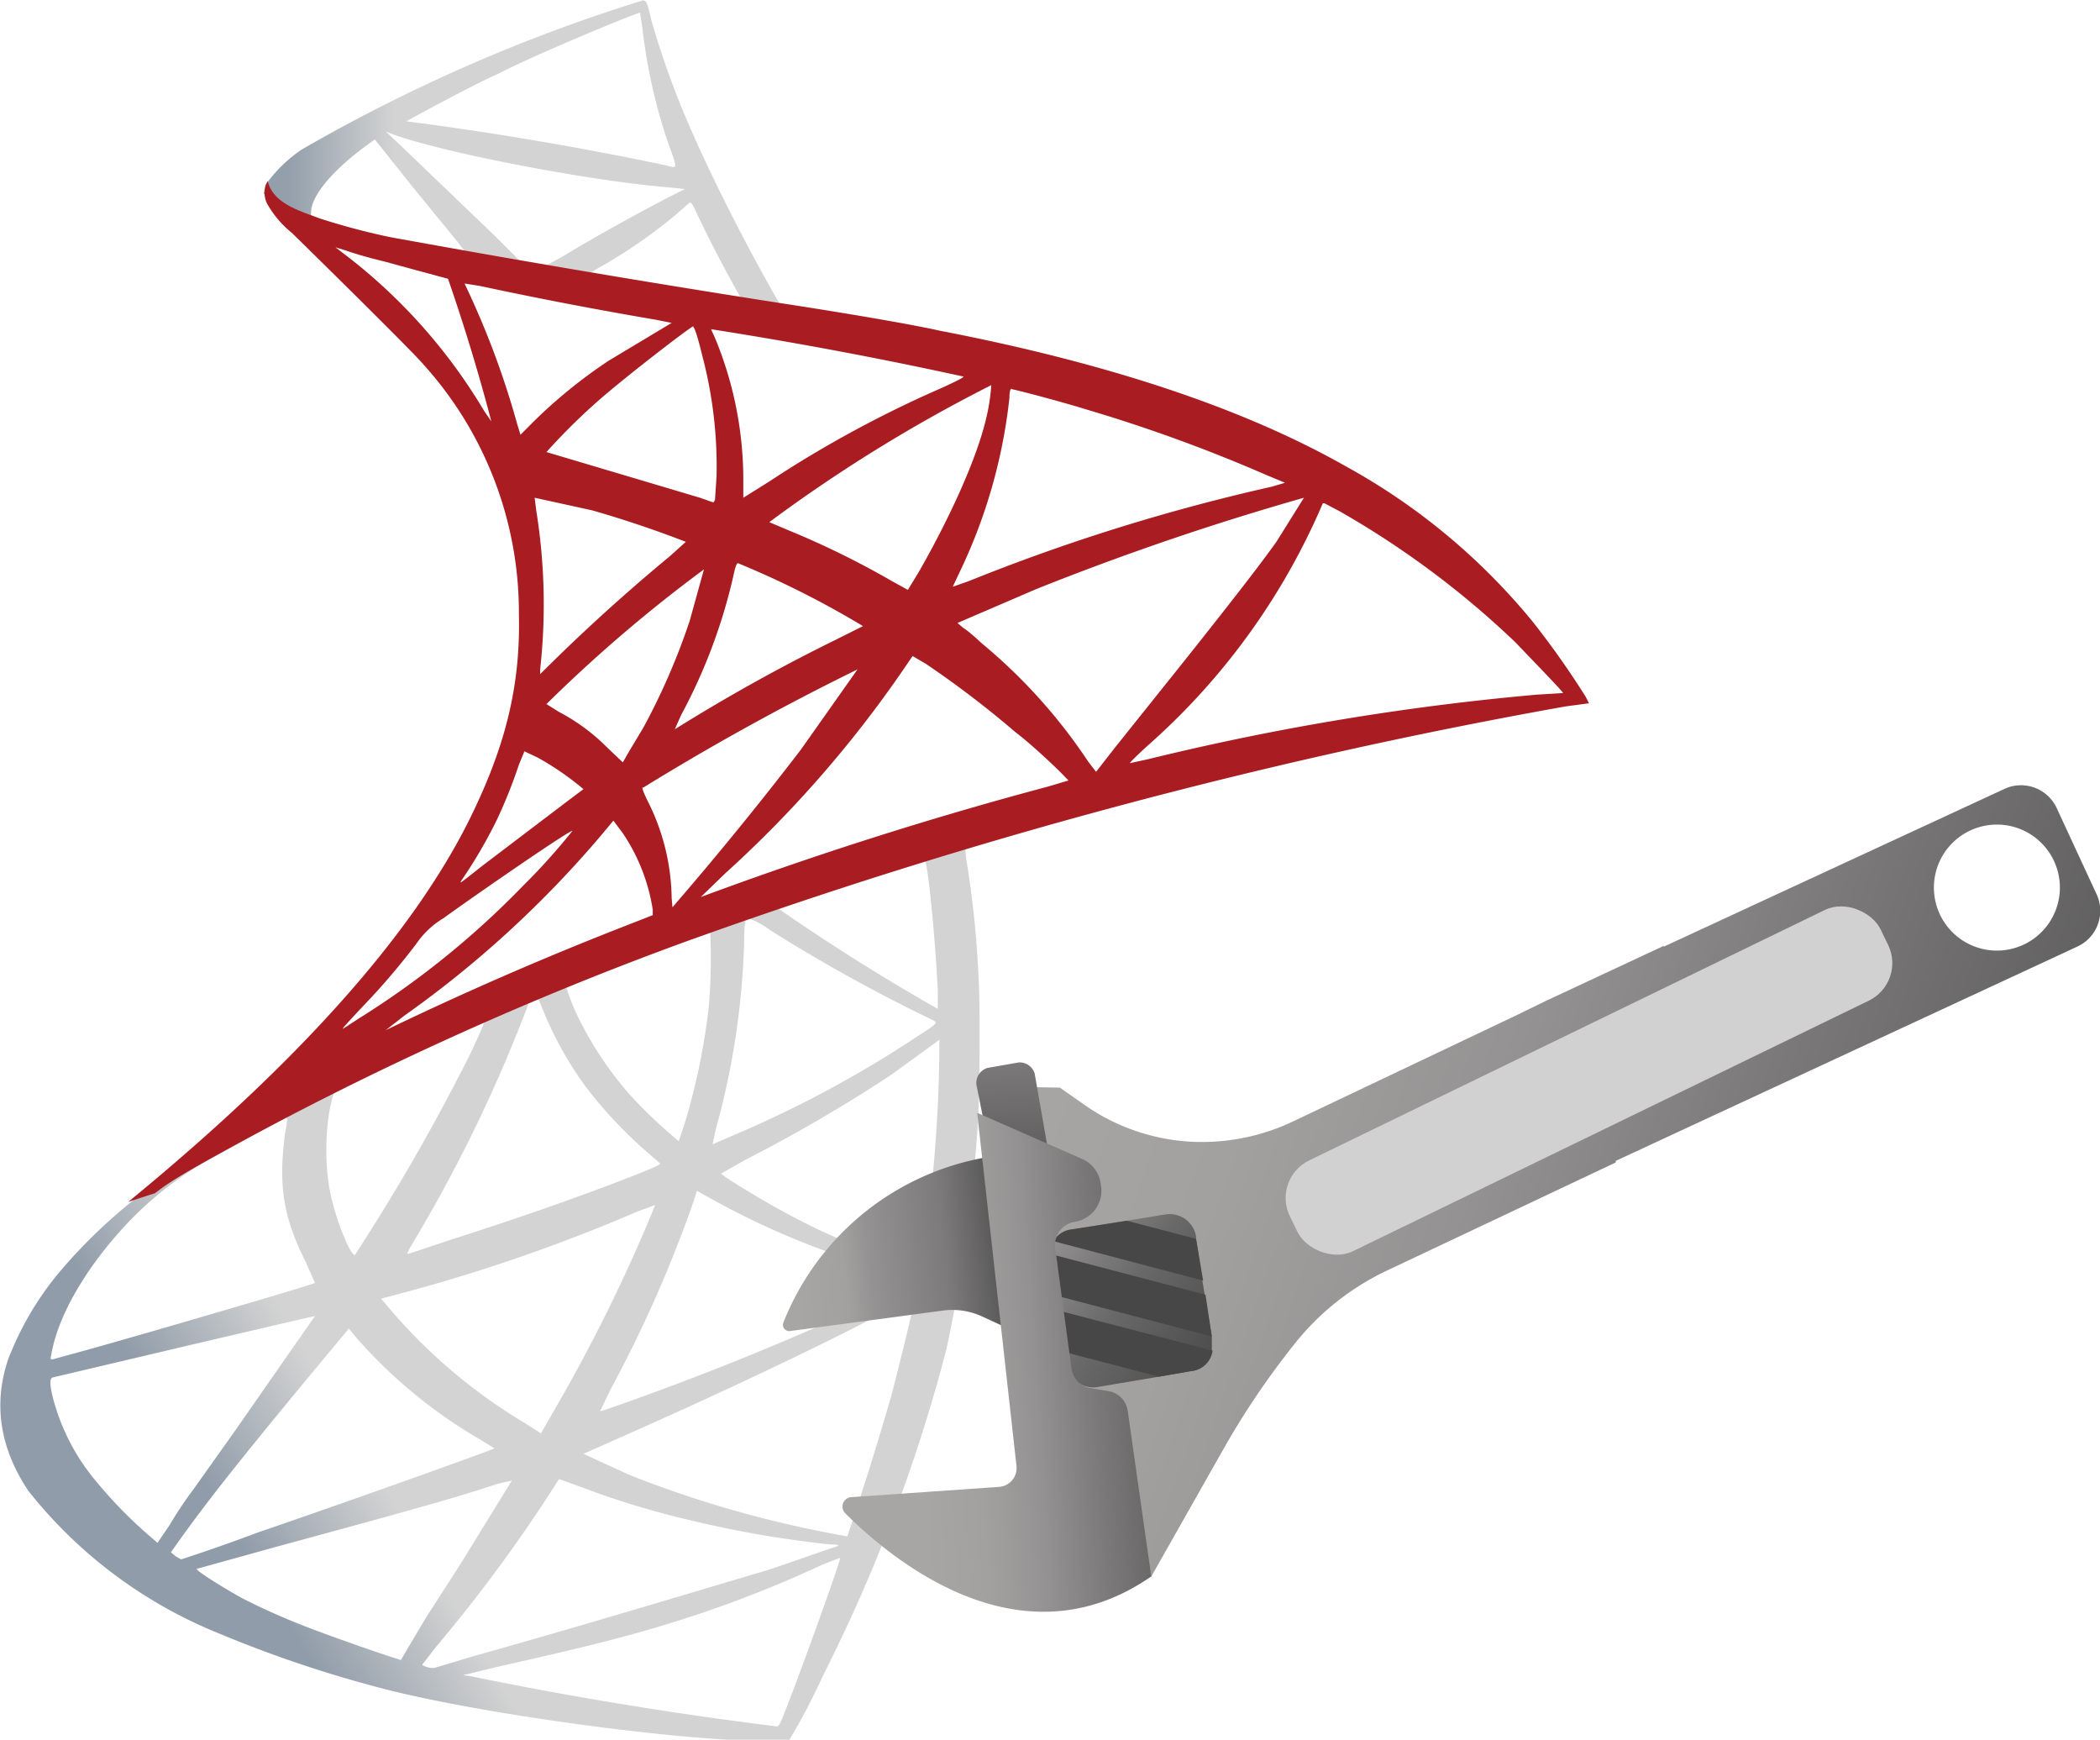
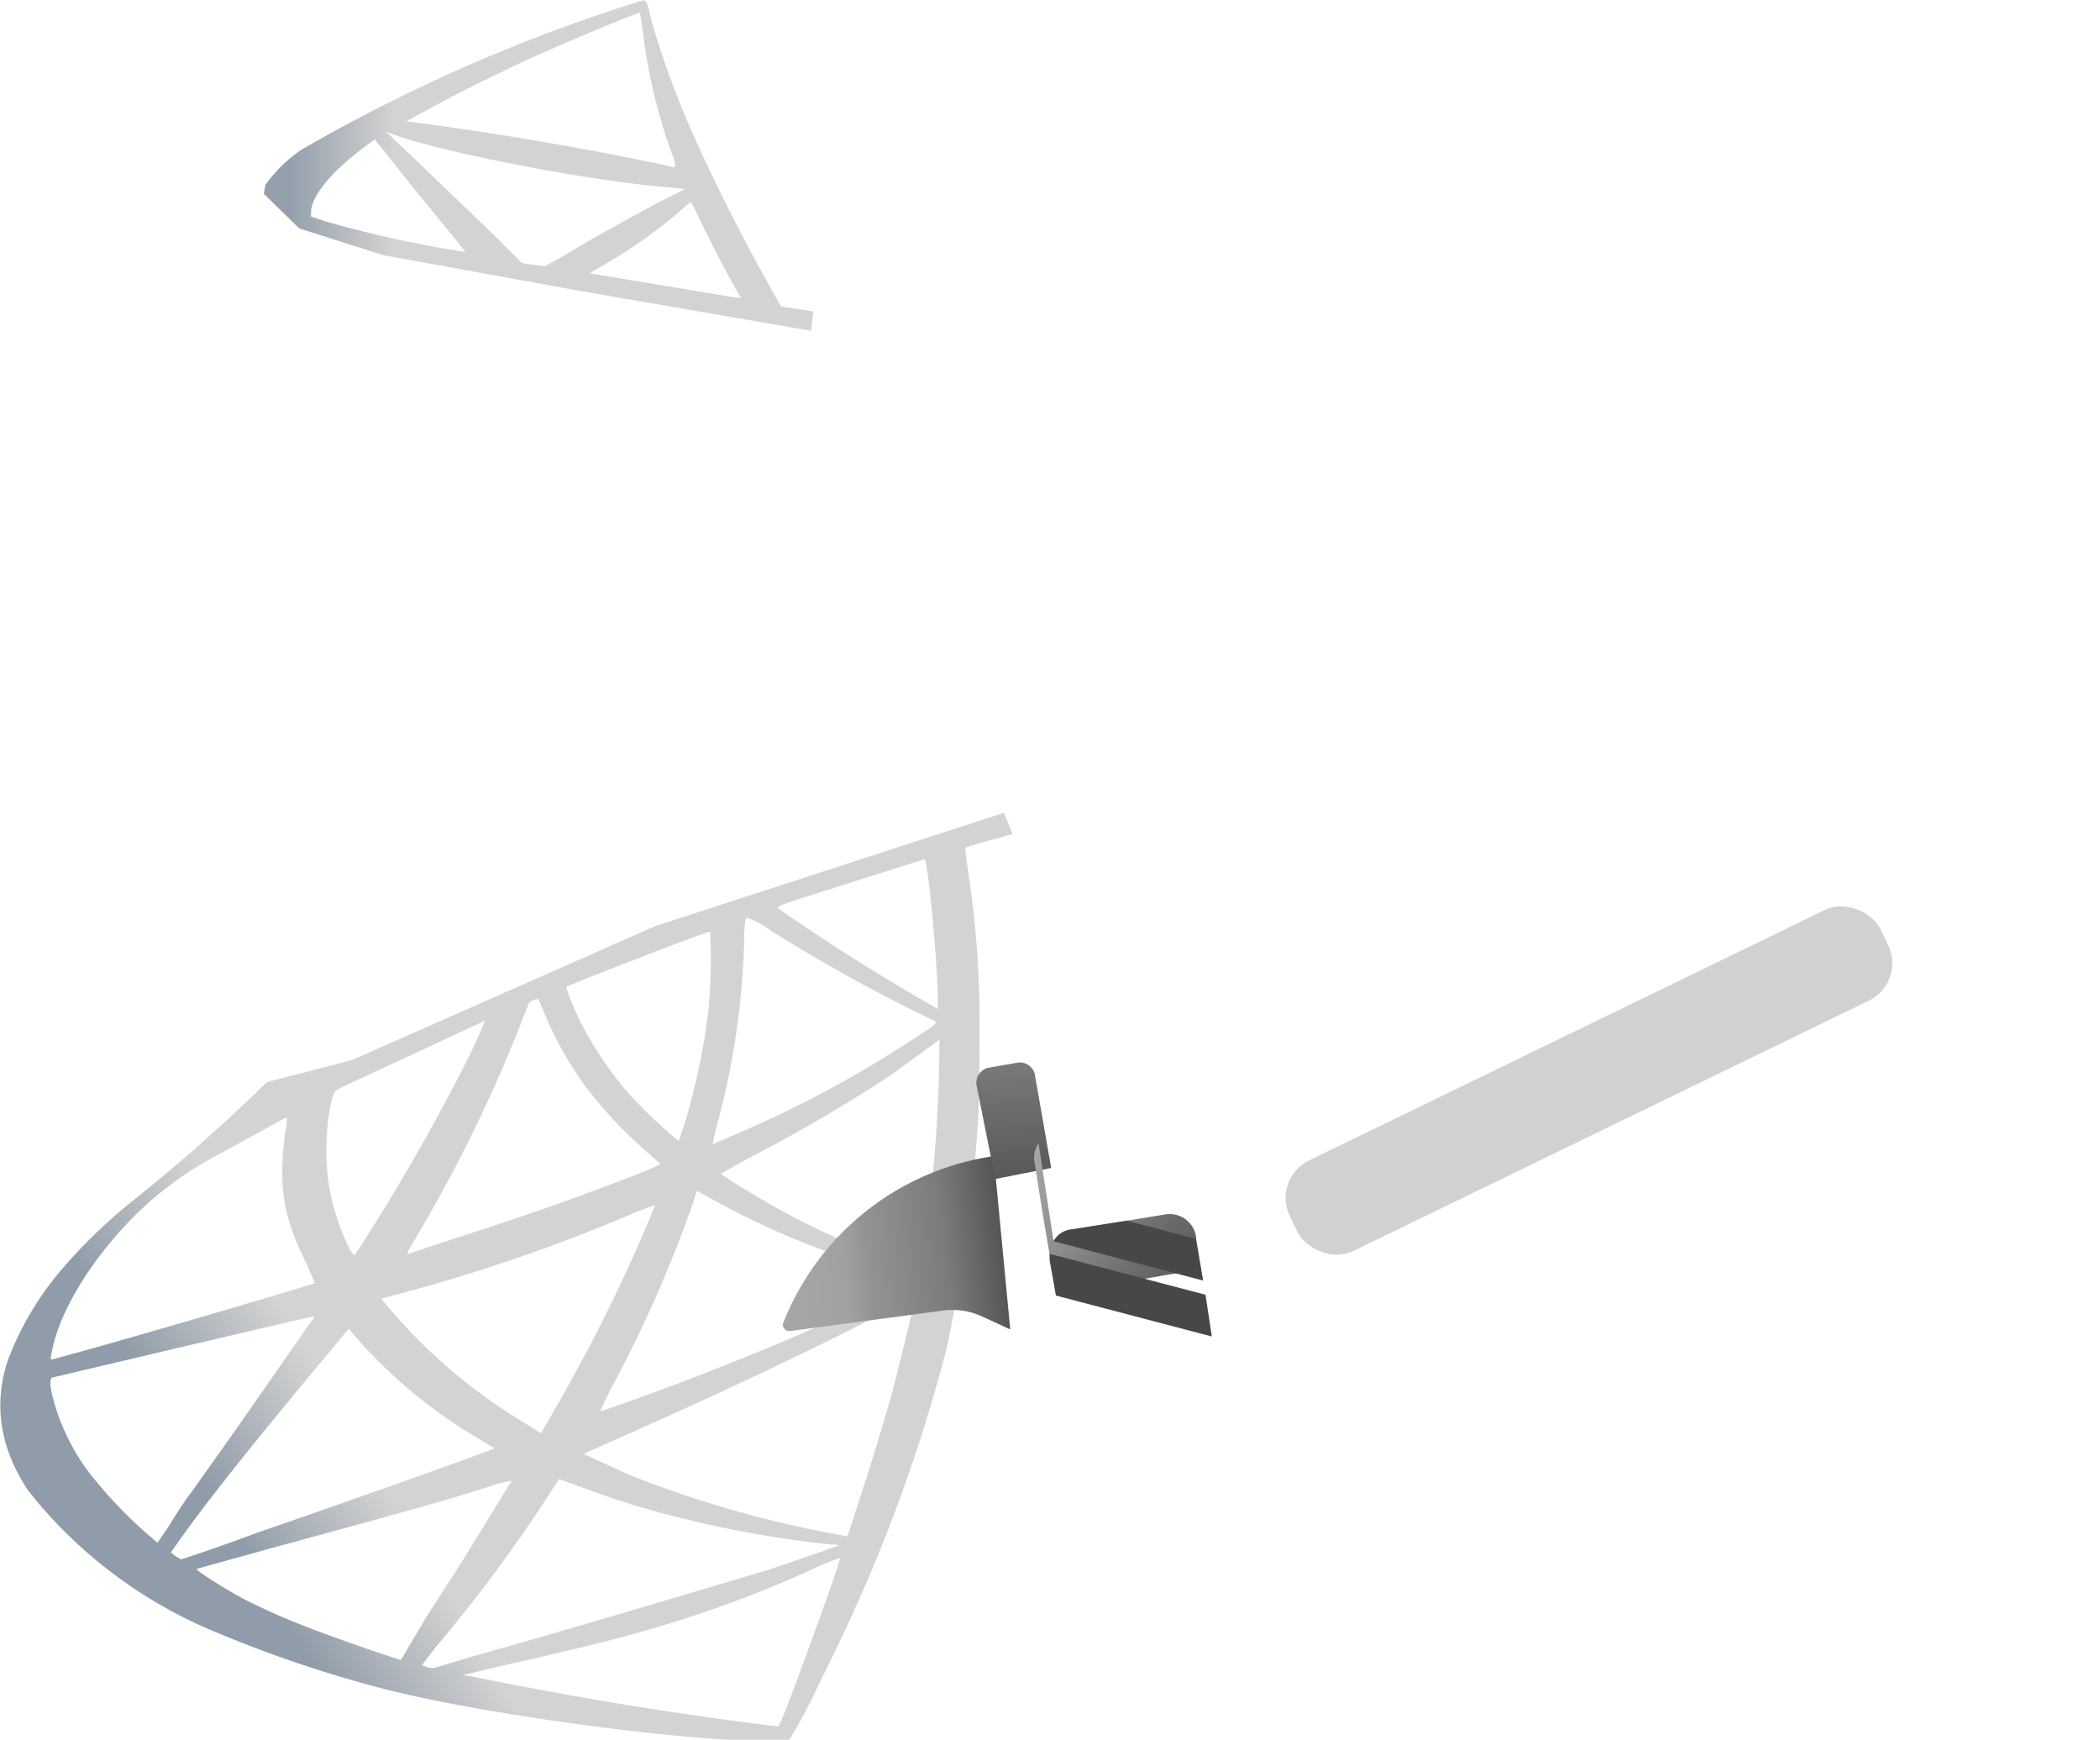
<svg xmlns="http://www.w3.org/2000/svg" xmlns:xlink="http://www.w3.org/1999/xlink" viewBox="0 0 266.7 220.9">
  <defs>
    <linearGradient id="c" x1="9290.9" y1="-1887.5" x2="9712" y2="-1638.8" gradientTransform="matrix(.04 0 0 -.04 -339.1 124)" gradientUnits="userSpaceOnUse">
      <stop offset="0" stop-color="#909ca9" />
      <stop offset="1" stop-color="#d3d3d3" />
    </linearGradient>
    <linearGradient id="d" x1="9390.9" y1="2578.2" x2="9729.6" y2="2578.2" gradientTransform="matrix(.04 0 0 -.04 -339.1 124)" gradientUnits="userSpaceOnUse">
      <stop offset="0" stop-color="#939fab" />
      <stop offset="1" stop-color="#d3d3d3" />
    </linearGradient>
    <linearGradient id="f" x1="351.3" y1="-1.5" x2="381.1" y2="-14.8" gradientTransform="rotate(-162.2 253 95.4)" gradientUnits="userSpaceOnUse">
      <stop offset="0" stop-color="#474747" />
      <stop offset=".1" stop-color="#5a5959" />
      <stop offset=".3" stop-color="#7c7a7a" />
      <stop offset=".6" stop-color="#949292" />
      <stop offset=".7" stop-color="#a3a0a0" />
      <stop offset=".9" stop-color="#a8a5a5" />
    </linearGradient>
    <linearGradient id="a" x1="275.7" y1="176.7" x2="132.7" y2="126.5" gradientTransform="translate(-3.6 4.6)" gradientUnits="userSpaceOnUse">
      <stop offset="0" stop-color="#474747" />
      <stop offset=".1" stop-color="#5a5959" />
      <stop offset=".4" stop-color="#7c7a7a" />
      <stop offset=".6" stop-color="#949292" />
      <stop offset=".8" stop-color="#a3a0a0" />
      <stop offset="1" stop-color="#a8a5a5" />
    </linearGradient>
    <linearGradient id="g" x1="352.4" y1="1.8" x2="370.8" y2="47.9" gradientTransform="rotate(-162.2 253 95.4)" xlink:href="#a" />
    <linearGradient id="h" x1="317.9" y1="-9.6" x2="355.6" y2="1.5" gradientTransform="rotate(-162.2 253 95.4)" gradientUnits="userSpaceOnUse">
      <stop offset="0" stop-color="#474747" />
      <stop offset=".2" stop-color="#505050" />
      <stop offset=".5" stop-color="#6a6969" />
      <stop offset=".8" stop-color="#939191" />
      <stop offset="1" stop-color="#a8a5a5" />
    </linearGradient>
    <linearGradient id="b" x1="347.4" y1="-9.8" x2="263.1" y2="-12.4" gradientTransform="rotate(-162.2 253 95.4)" gradientUnits="userSpaceOnUse">
      <stop offset=".5" stop-color="#474747" />
      <stop offset=".6" stop-color="#5a5959" />
      <stop offset=".7" stop-color="#7c7a7a" />
      <stop offset=".8" stop-color="#949292" />
      <stop offset=".9" stop-color="#a3a0a0" />
      <stop offset="1" stop-color="#a8a5a5" />
    </linearGradient>
    <linearGradient id="i" x1="354.9" y1="-4" x2="291.5" y2="-3.3" xlink:href="#b" />
    <linearGradient id="j" x1="345.9" y1="2.4" x2="300.8" y2="4" xlink:href="#b" />
    <linearGradient id="k" x1="324.6" y1="-7.4" x2="359.4" y2="-21.3" gradientTransform="rotate(-162.2 253 95.4)" xlink:href="#a" />
    <radialGradient id="e" cx="-26384.5" cy="8689.7" r="449.5" gradientTransform="matrix(-.04 -.01 -.01 .07 -818.3 -689.8)" gradientUnits="userSpaceOnUse">
      <stop offset="0" stop-color="#ee352c" />
      <stop offset="1" stop-color="#a91d22" />
    </radialGradient>
  </defs>
  <path d="m127.5 103.2-44.3 14.4-38.5 17-10.8 2.8A227 227 0 0 1 16.2 153a67 67 0 0 0-8.8 8.7 39 39 0 0 0-6.4 11q-2.8 8.5 2.6 16.6a59 59 0 0 0 24.2 18.1 154 154 0 0 0 21.2 7.1c11.3 2.9 33.3 6 45.4 6.5h5.8a81 81 0 0 0 4.3-8.2 207 207 0 0 0 15.7-41.5 198 198 0 0 0 4-28.8c.2-3.2.3-14.1.1-17.8a126 126 0 0 0-1.6-15.7l-.1-1.3c0-.1.5-.3 6-1.8zm-10.1 5.9c.4 0 1.4 10.2 1.7 16.7v2.3a263 263 0 0 1-20.2-12.7c-.3-.2-.3-.3 2.4-1.2zm-22.6 7.4a11 11 0 0 1 3 1.6 207 207 0 0 0 20.2 11.2c1.2.6 1.4.4-1.5 2.3a144 144 0 0 1-23 12.4l-3 1.3.4-1.9a99 99 0 0 0 3.6-23.5q0-3.4.4-3.4Zm-4.6 1.8a73 73 0 0 1-.2 9.7 85 85 0 0 1-3 14.5l-.8 2.4a63 63 0 0 1-6.3-6 45 45 0 0 1-6.1-9 28 28 0 0 1-1.9-4.6c.5-.3 18.2-7.2 18.3-7m-22 8.6a.1.1 0 0 1 .2 0l.5 1.2a45 45 0 0 0 5.5 9.9 56 56 0 0 0 7.8 8.3l1.6 1.4c.1.1.3.2-5.2 2.3q-9.4 3.6-21 7.3l-5.7 1.9c-.3 0-.2-.1.6-1.5a188 188 0 0 0 13.2-26.6l1.3-3.3a1 1 0 0 1 .7-.8zm-6.6 2.7a73 73 0 0 1-3.3 7 256 256 0 0 1-13.2 22.7c0 .1-.2.2-.8-.9a31 31 0 0 1-2.5-7.7 31 31 0 0 1 .1-10c.5-2.1.4-2 1.4-2.6zm57.7 2.4v1.4a182 182 0 0 1-2 25.2l-.4 2.4-2.1-.6a86 86 0 0 1-15.4-6.6c-3.3-1.8-8-4.7-7.8-4.8l3-1.7a197 197 0 0 0 18.4-10.7l5.8-4.2zm-83 9.9q.3-.1 0 1.5c-.2.8-.3 2.4-.4 3.5-.3 5 .5 8.5 3 13.5l1.1 2.5c-.2.2-22.4 6.7-29.3 8.6l-4 1.1q-.4.1-.2-.5c.8-5 4.5-11.3 9.7-16.8a43 43 0 0 1 11-8.4zm52.2 9.3 1.8 1a101 101 0 0 0 25.7 10l.7.2-1 .6a368 368 0 0 1-38.8 16l-.7.2 1.3-2.7a164 164 0 0 0 10.6-24zm-5.3 1.8-.6 1.5A211 211 0 0 1 71 178l-2.3 4-2.2-1.4a69 69 0 0 1-17.5-15l-.6-.7 3-.8a218 218 0 0 0 29.4-10.2zm33 11.5c0 .8-1.7 7.7-3 12.7a404 404 0 0 1-5.6 17.9l-.4-.1a140 140 0 0 1-27.2-7.7l-5.9-2.7 4.5-2c15.2-6.7 31-14.3 36.4-17.5zM40 167.1l-10.1 14.5-5.4 7.6c-1 1.3-2.3 3.3-3 4.5l-1.5 2.2-1.5-1.3a57 57 0 0 1-6.2-6.4 27 27 0 0 1-5.6-10.8q-.6-2.4 0-2.5l17.8-4.2 12-2.8zm4.3 1.6 1 1.2A63 63 0 0 0 61 182.8l1.8 1.1c-.2.2-20.7 7.5-30.1 10.7-5.3 2-9.7 3.4-9.7 3.4l-.7-.4-.6-.5 1-1.4c3.2-4.5 7.1-9.5 15.7-19.9zM71 187.8l3.3 1.2a107 107 0 0 0 12.4 3.8 138 138 0 0 0 18.7 3.3q1.3 0 1 .2l-8.7 3c-5.8 1.7-23.3 7-37.6 11l-5 1.5a3 3 0 0 1-1.5-.4l1.7-2.2A195 195 0 0 0 69 190.9zm-6 .2-6.4 10.4-4.5 7-2.2 3.7-1 1.7-.5-.2c-1.2-.3-9.7-3.3-11.9-4.2a82 82 0 0 1-7.8-3.5c-2.7-1.5-6-3.6-5.7-3.7l10.1-2.8c14.7-4 22.8-6.2 28.1-8zm41.7 9.8c.1.3-5.3 15.3-7.2 20q-.6 1.6-.9 1.4a497 497 0 0 1-39-6.4l-.8-.1 5-1.2c10.7-2.4 15.8-3.7 21-5.3a150 150 0 0 0 19.8-7.6z" fill="url(#c)" />
  <path d="M81.8 0a212 212 0 0 0-43.5 19 18 18 0 0 0-4.6 4.5l-.2 1.1L38 29l10.7 3.4L74 37l29 5 .3-2.5h-.3l-3.8-.6-.8-1.4c-4-7-8.3-15.6-10.8-21.4a110 110 0 0 1-4.9-13.6c-.5-2.2-.6-2.4-1-2.4Zm-.5 1.7.3 2A70 70 0 0 0 84.8 18c1.3 3.6 1.3 3.4-.2 3a425 425 0 0 0-33-5.6s8-4.4 11.6-6C67.8 7 80.4 1.8 81.3 1.6ZM49 16.7l1.3.5c7 2.4 24.9 5.8 34.7 6.6l2 .2-2 1c-4.8 2.5-10 5.4-13.6 7.6l-2.2 1.2-1.6-.2-1.3-.2-3.3-3.3-12.3-11.8Zm-1.4 1 4.7 5.9 5.8 7.1 1 1.3a147 147 0 0 1-17.8-3.9l-1.8-.6V27c0-2.2 2.9-5.6 7.7-9zm40 8q.3 0 .8 1.2a165 165 0 0 0 5.5 10.6c.3.4.8.5-4-.3l-15-2.5.8-.5a65 65 0 0 0 10.2-7l1.6-1.4z" fill="url(#d)" />
-   <path d="M34 23a3 3 0 0 0 0 3 13 13 0 0 0 3.1 3.6S52 44.2 53.8 46.3A47 47 0 0 1 65.9 78c.2 8.3-1.4 15.6-5.3 24q-10.4 22.8-44.3 50.6l3.4-1.1c2-1.6 5-3.3 11.8-7a423 423 0 0 1 55.2-24.8 685 685 0 0 1 112.1-30l3-.4-.4-.8a107 107 0 0 0-6.7-9.5 81 81 0 0 0-23.8-19.8q-19.4-11-51.5-17.2c-4-.9-13-2.4-20.2-3.5a1951 1951 0 0 1-49.7-8.4 87 87 0 0 1-9-2.4c-2.3-.9-5.8-1.8-6.5-4.7m8.6 8.4 1.3.4q2 .7 4.9 1.4l4.4 1.2 3.7 1a247 247 0 0 1 5.5 18.1l-.9-1.3a70 70 0 0 0-17.2-19.5zM59 36l1.9.3a536 536 0 0 0 22.4 4.3l2 .4-1 .6-7 4.2a64 64 0 0 0-9.4 7.6l-1.8 1.8-.4-1.3a108 108 0 0 0-6-16.4zm29 5.5q.3 0 1.2 3.7A55 55 0 0 1 91 60.5l-.2 3-.2.3-1.7-.6-19.5-5.8a79 79 0 0 1 6-6c3.3-3 12.4-10 12.7-10Zm2.3.3a544 544 0 0 1 32 6q.5 0-2.8 1.5a145 145 0 0 0-21.9 11.9l-3.2 2v-2a47 47 0 0 0-3.6-18.3zm35.6 7a25 25 0 0 1-.7 4.5c-1.2 5-4.5 12.3-8.5 19.3l-1.4 2.3-2-1.1a109 109 0 0 0-13-6.4l-2.6-1.1a194 194 0 0 1 28.2-17.4m2.5.5c.3 0 6.4 1.6 9.6 2.6a198 198 0 0 1 22.8 8.3l2.4 1-1.7.5a249 249 0 0 0-38.5 12l-2 .7.8-1.7a68 68 0 0 0 6.4-22.3q0-1.1.3-1.2M67.9 63.2l7.3 1.6a139 139 0 0 1 11.9 4l-2 1.8a237 237 0 0 0-16.5 15V85a75 75 0 0 0-.5-20.2zm97.7 0-3.5 5.6c-2 2.8-5 6.7-11.6 15l-8.8 11-2.5 3.2-1-1.3a69 69 0 0 0-13.5-15q-1.6-1.5-2.4-2l-.7-.6 10-4.3a348 348 0 0 1 34-11.6m2.6.7 1.9 1a114 114 0 0 1 22.4 16.7c1.7 1.8 6.1 6.3 6 6.4l-3.3.2a330 330 0 0 0-49.4 8.2l-2.3.5c-.1 0 1.2-1.3 2.9-2.8A86 86 0 0 0 168 63.9Zm-74.5 7.6a118 118 0 0 1 15.9 8l-3.6 1.8a230 230 0 0 0-20.3 11.3l.8-1.8a70 70 0 0 0 6.8-18.4q.2-.8.4-.9m-4.3.8-1.8 6.5a84 84 0 0 1-5.9 13.6l-1.8 3-.8 1.4-1.9-1.8a25 25 0 0 0-6.2-4.6l-1.6-1a185 185 0 0 1 20-17.1m26.5 11 1.7 1A125 125 0 0 1 129 93c2 1.5 5.6 4.9 6.3 5.7l.4.4-2.7.8a488 488 0 0 0-44 14l3.1-3a147 147 0 0 0 22.5-25.7zm-7 1.7-7.2 10.2a437 437 0 0 1-16.3 20l-.1-1.2a28 28 0 0 0-2.9-12q-1.1-2.2-.7-2a320 320 0 0 1 27.2-15M66.6 95.4l1.7.8a37 37 0 0 1 5.8 4l-2 1.5-10.8 8.2c-2.8 2.2-3 2.4-2.7 1.9a61 61 0 0 0 4.5-7.7 63 63 0 0 0 2.8-7zm11.3 8.8 1.2 1.6a24 24 0 0 1 3.8 9.7v.7l-4.6 1.8A430 430 0 0 0 49 130.8l2.3-1.8a135 135 0 0 0 25.1-23zm-5.2 1.3a81 81 0 0 1-6.3 7 110 110 0 0 1-20.8 16.8l-2 1.3c-.2.1 0-.2 3.6-4a89 89 0 0 0 5.7-6.8 11 11 0 0 1 3.4-3.2c5-3.6 16.2-11.3 16.4-11.1" fill="url(#e)" />
  <path d="m128.3 168.8-3.7-1.7a9 9 0 0 0-4.8-.7l-19.4 2.6a.8.8 0 0 1-.9-1.1 34 34 0 0 1 26.7-21.1Z" fill="url(#f)" />
-   <path d="m266.2 113.4-5-10.8a5 5 0 0 0-6.7-2.4l-43.2 20v-.1l-15 7-3.9 1.9-28.2 13.4a27 27 0 0 1-12 2.6 26 26 0 0 1-14.6-4.8l-3-2.1-5.6-.1.4 9 3.3 29.2 13.5 24 9.4-16.6a102 102 0 0 1 9-13.2 33 33 0 0 1 11.6-9.1l29-13.7v-.2l58.6-27.2a5 5 0 0 0 2.4-6.8m-12.5 7.3a8 8 0 1 1 7.9-8.3 8 8 0 0 1-7.9 8.3" fill="url(#a)" />
  <path d="m133.5 148.3-2.1-12a2 2 0 0 0-2-1.4l-4 .7a2 2 0 0 0-1.4 2.1l2.4 12Z" fill="url(#g)" />
-   <path d="M133.8 157.6a3 3 0 0 1 2.3-1.5l7-1.1 4.9-.8a3.4 3.4 0 0 1 3.9 2.8v.3l.8 5.3.3 1.8.9 5.3v1.8a3 3 0 0 1-2.7 2.6l-4 .7-7.7 1.3a3.4 3.4 0 0 1-4-2.8l-.2-1.6-.9-5.3-.3-1.9-.7-4.5a3 3 0 0 1 .5-2.4Z" fill="url(#h)" />
-   <path d="m134.4 166.4 19.6 5.1a3 3 0 0 1-2.8 2.6l-4 .7-11.9-3.1Z" fill="url(#b)" />
+   <path d="M133.8 157.6a3 3 0 0 1 2.3-1.5l7-1.1 4.9-.8a3.4 3.4 0 0 1 3.9 2.8v.3v1.8a3 3 0 0 1-2.7 2.6l-4 .7-7.7 1.3a3.4 3.4 0 0 1-4-2.8l-.2-1.6-.9-5.3-.3-1.9-.7-4.5a3 3 0 0 1 .5-2.4Z" fill="url(#h)" />
  <path d="m133.3 159.2 19.8 5.2.8 5.3-19.8-5.2-.8-4.5z" fill="url(#i)" />
  <path d="M133.8 157.6a3 3 0 0 1 2.3-1.5l7-1.1 8.8 2.3.9 5.3Z" fill="url(#j)" />
-   <path d="m146.2 200.1-3-21.1a3 3 0 0 0-2.1-2.3l-2.9-.5a3 3 0 0 1-2.1-2.3l-2.1-15.5a3 3 0 0 1 2.2-3.2l.5-.1a4 4 0 0 0 3.1-4.7 4 4 0 0 0-2.5-3.3l-13.2-5.8 5 44.9a2.4 2.4 0 0 1-2.3 2.6l-18.7 1.3a1.2 1.2 0 0 0-.8 2c5.3 5.3 22 19.9 39 8" fill="url(#k)" />
  <rect x="160.1" y="130.8" width="83.4" height="12.8" rx="5.3" transform="rotate(-25.9 201.8 137.2)" fill="#d1d1d1" />
</svg>